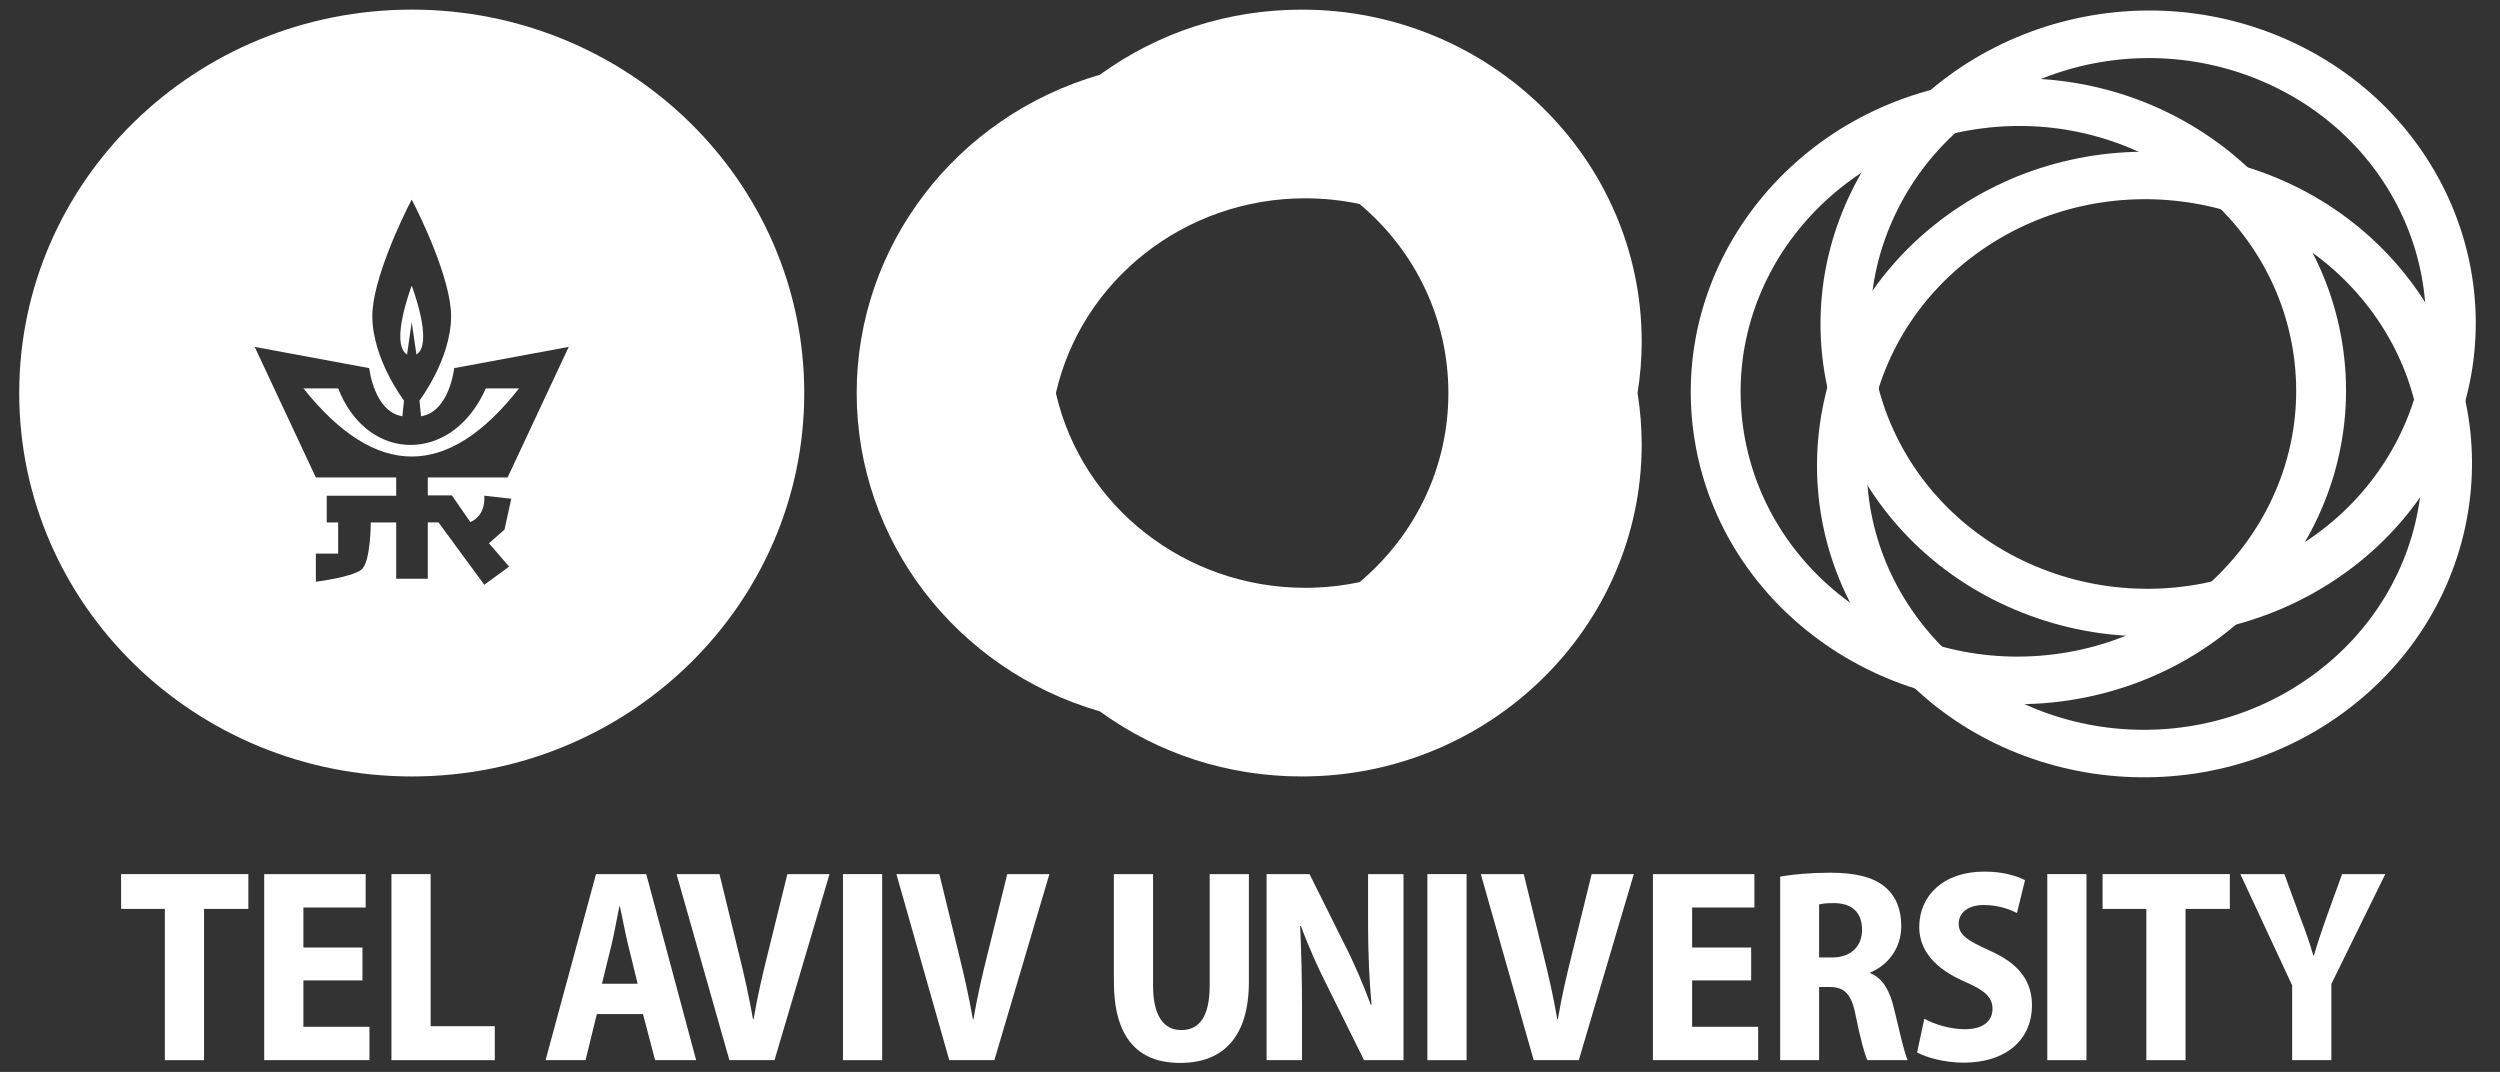
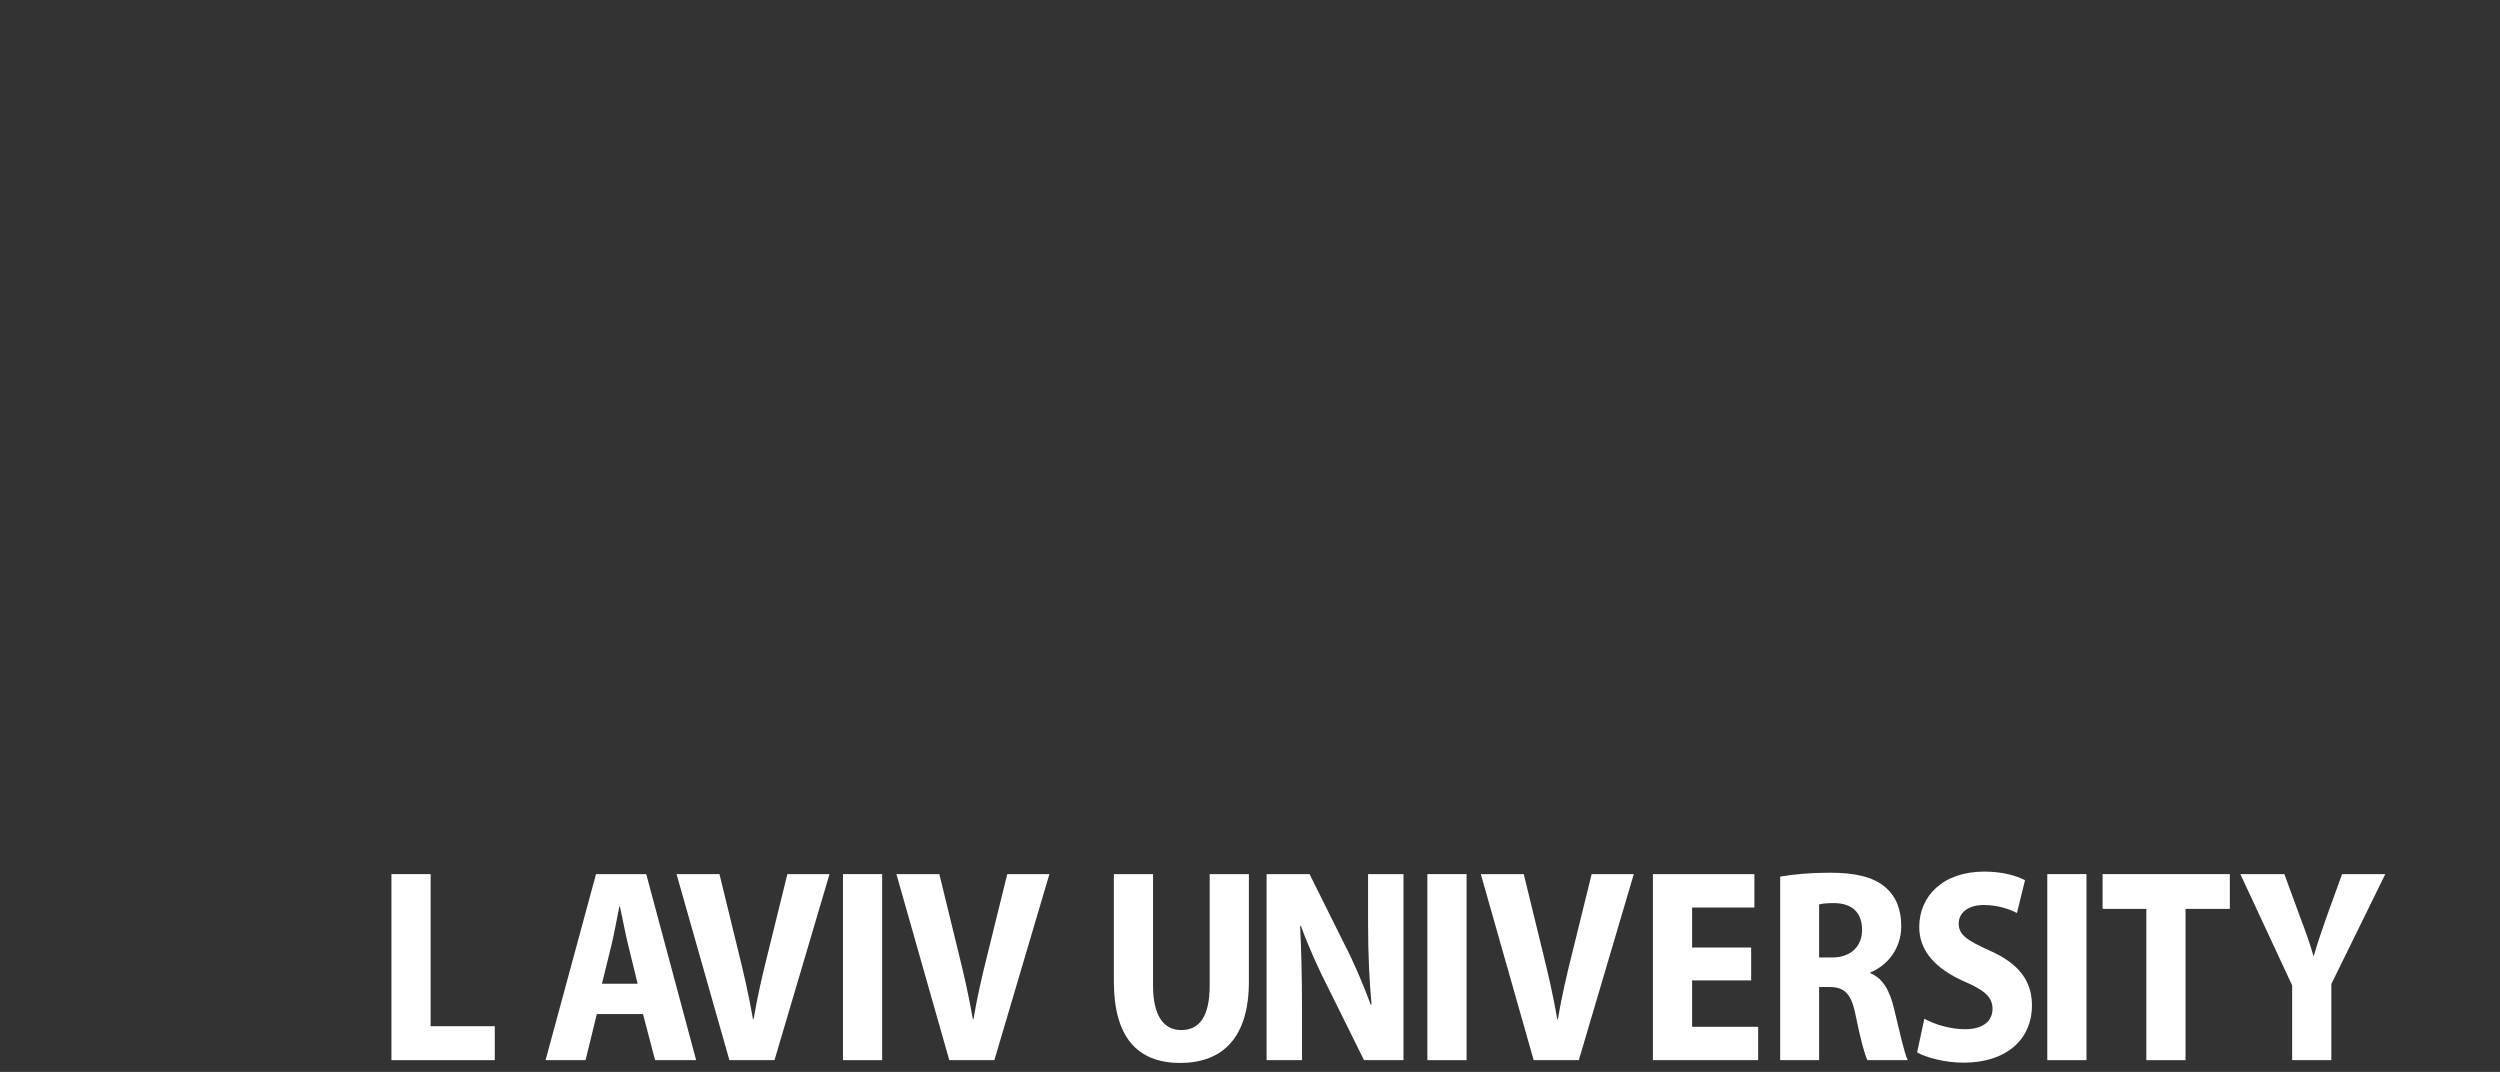
<svg xmlns="http://www.w3.org/2000/svg" xmlns:ns1="http://www.inkscape.org/namespaces/inkscape" xmlns:ns2="http://sodipodi.sourceforge.net/DTD/sodipodi-0.dtd" width="57.498mm" height="24.654mm" viewBox="0 0 203.732 87.355" id="svg4190" version="1.1" ns1:version="1.1 (1:1.1+202105261517+ce6663b3b7)" ns2:docname="Tel_Aviv_university_logo_inverted.svg">
  <rect x="0" y="0" width="203.732" height="87.355" fill="#333333" stroke="none" />
  <defs id="defs4192">
    <clipPath clipPathUnits="userSpaceOnUse" id="clipPath3387">
-       <path d="m 0,0 623.622,0 0,765.354 L 0,765.354 0,0 Z" id="path3389" ns1:connector-curvature="0" />
-     </clipPath>
+       </clipPath>
    <clipPath clipPathUnits="userSpaceOnUse" id="clipPath3435">
      <path d="m 0,0 623.622,0 0,765.354 L 0,765.354 0,0 Z" id="path3437" ns1:connector-curvature="0" />
    </clipPath>
    <clipPath clipPathUnits="userSpaceOnUse" id="clipPath3453">
      <path d="m 0,0 623.622,0 0,765.354 L 0,765.354 0,0 Z" id="path3455" ns1:connector-curvature="0" />
    </clipPath>
    <clipPath clipPathUnits="userSpaceOnUse" id="clipPath3475">
      <path d="m 0,0 623.622,0 0,765.354 L 0,765.354 0,0 Z" id="path3477" ns1:connector-curvature="0" />
    </clipPath>
    <clipPath clipPathUnits="userSpaceOnUse" id="clipPath3491">
      <path d="m 0,0 623.622,0 0,765.354 L 0,765.354 0,0 Z" id="path3493" ns1:connector-curvature="0" />
    </clipPath>
  </defs>
  <ns2:namedview id="base" pagecolor="#ffffff" bordercolor="#666666" borderopacity="1.0" ns1:pageopacity="0.0" ns1:pageshadow="2" ns1:zoom="2" ns1:cx="52.25" ns1:cy="26.25" ns1:document-units="px" ns1:current-layer="layer1" showgrid="false" fit-margin-top="0" fit-margin-left="0" fit-margin-right="0" fit-margin-bottom="0" ns1:window-width="1848" ns1:window-height="1016" ns1:window-x="72" ns1:window-y="27" ns1:window-maximized="1" ns1:pagecheckerboard="0" />
  <g ns1:label="Calque 1" ns1:groupmode="layer" id="layer1" transform="translate(-273.134,-488.684)">
    <g id="g4059" transform="matrix(1.741,0,0,-1.741,-557.097,638.669)" style="fill:#ffffff">
      <g id="g3383" style="fill:#ffffff">
        <g clip-path="url(#clipPath3387)" id="g3385" style="fill:#ffffff">
          <g transform="translate(589.42,66.259)" id="g3391" style="fill:#ffffff">
            <path ns1:connector-curvature="0" id="path3393" style="fill:#ffffff;fill-opacity:1;fill-rule:nonzero;stroke:none" d="m 0,0 c -2.765,-6.337 -10.378,-9.346 -17.005,-6.723 -6.627,2.624 -9.758,9.887 -6.994,16.224 2.765,6.337 10.378,9.347 17.006,6.723 C -0.367,13.6 2.765,6.337 0,0 m 2.154,-0.853 c 3.255,7.463 -0.445,16.047 -8.249,19.137 -7.805,3.09 -16.803,-0.468 -20.058,-7.93 -3.256,-7.462 0.445,-16.047 8.25,-19.137 7.804,-3.09 16.801,0.468 20.057,7.93" />
          </g>
          <g transform="translate(566.916,56.845)" id="g3395" style="fill:#ffffff">
            <path ns1:connector-curvature="0" id="path3397" style="fill:#ffffff;fill-opacity:1;fill-rule:nonzero;stroke:none" d="m 0,0 c -4.358,5.441 -3.262,13.236 2.445,17.412 5.709,4.176 13.867,3.151 18.224,-2.29 C 25.026,9.682 23.931,1.886 18.224,-2.29 12.516,-6.466 4.357,-5.44 0,0 M -1.855,-1.357 C 3.276,-7.764 12.918,-8.976 19.64,-4.058 26.362,0.859 27.655,10.073 22.524,16.479 17.394,22.886 7.751,24.098 1.029,19.18 -5.692,14.263 -6.986,5.05 -1.855,-1.357" />
          </g>
          <g transform="translate(569.683,80.145)" id="g3399" style="fill:#ffffff">
            <path ns1:connector-curvature="0" id="path3401" style="fill:#ffffff;fill-opacity:1;fill-rule:nonzero;stroke:none" d="m 0,0 c 7.122,0.896 13.639,-3.889 14.559,-10.689 0.919,-6.799 -4.108,-13.038 -11.23,-13.934 -7.121,-0.896 -13.639,3.89 -14.559,10.689 C -12.149,-7.134 -7.121,-0.896 0,0 m -0.299,2.21 c -8.386,-1.055 -14.329,-8.428 -13.246,-16.435 1.083,-8.008 8.787,-13.664 17.173,-12.608 8.386,1.055 14.328,8.428 13.246,16.436 C 15.791,-2.39 8.088,3.266 -0.299,2.21" />
          </g>
          <g transform="translate(553.715,70.159)" id="g3403" style="fill:#ffffff">
            <path ns1:connector-curvature="0" id="path3405" style="fill:#ffffff;fill-opacity:1;fill-rule:nonzero;stroke:none" d="m 0,0 c 0,8.568 -7.136,15.539 -15.908,15.539 -3.446,0 -6.705,-1.053 -9.459,-3.05 -6.724,-1.945 -11.378,-8.003 -11.378,-14.897 0,-6.894 4.655,-12.953 11.379,-14.898 2.753,-1.996 6.012,-3.048 9.458,-3.048 8.772,0 15.908,6.97 15.908,15.537 0,0.797 -0.065,1.605 -0.194,2.408 C -0.065,-1.605 0,-0.796 0,0 m -13.205,-11.258 c -0.836,-0.177 -1.69,-0.266 -2.548,-0.266 -5.617,0 -10.452,3.807 -11.668,9.115 1.216,5.31 6.051,9.117 11.668,9.117 0.858,0 1.712,-0.089 2.548,-0.266 2.648,-2.227 4.156,-5.424 4.156,-8.85 0,-3.426 -1.508,-6.623 -4.156,-8.85" />
          </g>
          <g transform="translate(501.164,67.969)" id="g3407" style="fill:#ffffff">
            <path ns1:connector-curvature="0" id="path3409" style="fill:#ffffff;fill-opacity:1;fill-rule:nonzero;stroke:none" d="m 0,0 -1.553,0 c -1.553,-3.53 -5.531,-3.53 -6.912,0 l -1.626,0 C -6.696,-4.252 -3.333,-4.252 0,0" />
          </g>
          <g transform="translate(496.142,85.699)" id="g3411" style="fill:#ffffff">
            <path ns1:connector-curvature="0" id="path3413" style="fill:#ffffff;fill-opacity:1;fill-rule:nonzero;stroke:none" d="m 0,0 c -10.147,0 -18.372,-8.035 -18.372,-17.947 0,-9.911 8.225,-17.947 18.372,-17.947 10.147,0 18.373,8.036 18.373,17.947 C 18.373,-8.035 10.147,0 0,0 m 1.881,-22.738 0.861,-1.247 c 0,0 0.726,0.239 0.654,1.233 l 1.263,-0.143 -0.317,-1.446 -0.727,-0.639 0.945,-1.09 -1.163,-0.852 -2.144,2.921 -0.5,0 0,-2.637 -1.48,0 0,2.633 -1.189,0 c 0,0 0,-1.852 -0.436,-2.207 -0.437,-0.355 -2.135,-0.569 -2.135,-0.569 l 0,1.318 1.044,0 0,1.458 -0.535,0 0,1.252 3.251,0 0,0.853 -3.76,0 -2.862,6.113 5.36,-0.994 c 0,0 0.219,-2.04 1.553,-2.253 l 0.073,0.735 c 0,0 -1.481,1.943 -1.481,3.957 0,1.681 1.402,4.61 1.844,5.449 0.443,-0.839 1.844,-3.768 1.844,-5.449 0,-2.014 -1.48,-3.957 -1.48,-3.957 l 0.073,-0.735 c 1.334,0.213 1.552,2.253 1.552,2.253 l 5.36,0.994 -2.861,-6.113 -3.735,0 0,-0.838 1.128,0 z" />
          </g>
          <g transform="translate(495.924,69.556)" id="g3415" style="fill:#ffffff">
-             <path ns1:connector-curvature="0" id="path3417" style="fill:#ffffff;fill-opacity:1;fill-rule:nonzero;stroke:none" d="M 0,0 0.218,1.517 0.437,0 C 1.263,0.497 0.218,3.221 0.218,3.221 0.218,3.221 -0.825,0.497 0,0" />
-           </g>
+             </g>
        </g>
      </g>
      <g transform="translate(484.587,43.606)" id="g3419" style="fill:#ffffff">
-         <path ns1:connector-curvature="0" id="path3421" style="fill:#ffffff;fill-opacity:1;fill-rule:nonzero;stroke:none" d="m 0,0 -2.048,0 0,1.628 5.956,0 0,-1.628 -2.074,0 0,-7.081 L 0,-7.081 0,0 Z" />
-       </g>
+         </g>
      <g transform="translate(493.836,40.259)" id="g3423" style="fill:#ffffff">
-         <path ns1:connector-curvature="0" id="path3425" style="fill:#ffffff;fill-opacity:1;fill-rule:nonzero;stroke:none" d="m 0,0 -2.764,0 0,-2.171 3.091,0 0,-1.563 -4.926,0 0,8.709 4.75,0 0,-1.564 -2.915,0 0,-1.873 L 0,1.538 0,0 Z" />
-       </g>
+         </g>
      <g transform="translate(495.193,45.234)" id="g3427" style="fill:#ffffff">
        <path ns1:connector-curvature="0" id="path3429" style="fill:#ffffff;fill-opacity:1;fill-rule:nonzero;stroke:none" d="m 0,0 1.834,0 0,-7.119 3.003,0 0,-1.59 L 0,-8.709 0,0 Z" />
      </g>
      <g id="g3431" style="fill:#ffffff">
        <g clip-path="url(#clipPath3435)" id="g3433" style="fill:#ffffff">
          <g transform="translate(504.807,38.683)" id="g3439" style="fill:#ffffff">
-             <path ns1:connector-curvature="0" id="path3441" style="fill:#ffffff;fill-opacity:1;fill-rule:nonzero;stroke:none" d="m 0,0 -0.528,-2.158 -1.872,0 2.362,8.709 2.35,0 2.337,-8.709 -1.922,0 L 2.161,0 0,0 Z M 1.91,1.421 1.457,3.269 C 1.332,3.786 1.194,4.509 1.081,5.039 l -0.026,0 C 0.942,4.509 0.817,3.773 0.691,3.256 l -0.452,-1.835 1.671,0 z" />
+             <path ns1:connector-curvature="0" id="path3441" style="fill:#ffffff;fill-opacity:1;fill-rule:nonzero;stroke:none" d="m 0,0 -0.528,-2.158 -1.872,0 2.362,8.709 2.35,0 2.337,-8.709 -1.922,0 L 2.161,0 0,0 M 1.91,1.421 1.457,3.269 C 1.332,3.786 1.194,4.509 1.081,5.039 l -0.026,0 C 0.942,4.509 0.817,3.773 0.691,3.256 l -0.452,-1.835 1.671,0 z" />
          </g>
          <g transform="translate(511.012,36.525)" id="g3443" style="fill:#ffffff">
            <path ns1:connector-curvature="0" id="path3445" style="fill:#ffffff;fill-opacity:1;fill-rule:nonzero;stroke:none" d="m 0,0 -2.475,8.709 2.01,0 L 0.44,5 C 0.691,3.993 0.917,2.985 1.106,1.912 l 0.025,0 c 0.176,1.047 0.415,2.081 0.666,3.076 l 0.917,3.721 1.973,0 L 2.111,0 0,0 Z" />
          </g>
        </g>
      </g>
      <path ns1:connector-curvature="0" id="path3447" style="fill:#ffffff;fill-opacity:1;fill-rule:nonzero;stroke:none" d="m 518.162,36.525 -1.834,0 0,8.709 1.834,0 0,-8.709 z" />
      <g id="g3449" style="fill:#ffffff">
        <g clip-path="url(#clipPath3453)" id="g3451" style="fill:#ffffff">
          <g transform="translate(521.304,36.525)" id="g3457" style="fill:#ffffff">
            <path ns1:connector-curvature="0" id="path3459" style="fill:#ffffff;fill-opacity:1;fill-rule:nonzero;stroke:none" d="m 0,0 -2.475,8.709 2.01,0 L 0.44,5 C 0.691,3.993 0.917,2.985 1.106,1.912 l 0.025,0 c 0.176,1.047 0.415,2.081 0.666,3.076 l 0.917,3.721 1.973,0 L 2.111,0 0,0 Z" />
          </g>
          <g transform="translate(530.842,45.234)" id="g3461" style="fill:#ffffff">
            <path ns1:connector-curvature="0" id="path3463" style="fill:#ffffff;fill-opacity:1;fill-rule:nonzero;stroke:none" d="M 0,0 0,-5.207 C 0,-6.642 0.503,-7.3 1.319,-7.3 c 0.842,0 1.332,0.62 1.332,2.093 l 0,5.207 1.835,0 0,-5.039 c 0,-2.546 -1.169,-3.799 -3.217,-3.799 -2.023,0 -3.103,1.228 -3.103,3.812 L -1.834,0 0,0 Z" />
          </g>
          <g transform="translate(536.157,36.525)" id="g3465" style="fill:#ffffff">
            <path ns1:connector-curvature="0" id="path3467" style="fill:#ffffff;fill-opacity:1;fill-rule:nonzero;stroke:none" d="m 0,0 0,8.709 2.01,0 1.621,-3.256 C 4.071,4.613 4.536,3.515 4.875,2.597 l 0.038,0 C 4.812,3.682 4.75,4.949 4.75,6.357 l 0,2.352 1.658,0 L 6.408,0 4.561,0 2.902,3.346 C 2.45,4.225 1.948,5.336 1.608,6.28 l -0.038,0 C 1.621,5.207 1.658,3.941 1.658,2.416 L 1.658,0 0,0 Z" />
          </g>
        </g>
      </g>
      <path ns1:connector-curvature="0" id="path3469" style="fill:#ffffff;fill-opacity:1;fill-rule:nonzero;stroke:none" d="m 545.518,36.525 -1.835,0 0,8.709 1.835,0 0,-8.709 z" />
      <g id="g3471" style="fill:#ffffff">
        <g clip-path="url(#clipPath3475)" id="g3473" style="fill:#ffffff">
          <g transform="translate(548.659,36.525)" id="g3479" style="fill:#ffffff">
            <path ns1:connector-curvature="0" id="path3481" style="fill:#ffffff;fill-opacity:1;fill-rule:nonzero;stroke:none" d="m 0,0 -2.475,8.709 2.01,0 L 0.44,5 C 0.691,3.993 0.918,2.985 1.106,1.912 l 0.025,0 c 0.176,1.047 0.415,2.081 0.666,3.076 l 0.917,3.721 1.973,0 L 2.112,0 0,0 Z" />
          </g>
        </g>
      </g>
      <g transform="translate(558.839,40.259)" id="g3483" style="fill:#ffffff">
        <path ns1:connector-curvature="0" id="path3485" style="fill:#ffffff;fill-opacity:1;fill-rule:nonzero;stroke:none" d="m 0,0 -2.764,0 0,-2.171 3.091,0 0,-1.563 -4.926,0 0,8.709 4.75,0 0,-1.564 -2.915,0 0,-1.873 L 0,1.538 0,0 Z" />
      </g>
      <g id="g3487" style="fill:#ffffff">
        <g clip-path="url(#clipPath3491)" id="g3489" style="fill:#ffffff">
          <g transform="translate(560.197,45.118)" id="g3495" style="fill:#ffffff">
            <path ns1:connector-curvature="0" id="path3497" style="fill:#ffffff;fill-opacity:1;fill-rule:nonzero;stroke:none" d="m 0,0 c 0.591,0.103 1.42,0.181 2.325,0.181 1.143,0 2.01,-0.181 2.588,-0.672 0.515,-0.439 0.754,-1.047 0.754,-1.835 0,-1.059 -0.666,-1.847 -1.445,-2.158 l 0,-0.038 c 0.59,-0.246 0.905,-0.814 1.106,-1.654 0.238,-0.969 0.477,-2.08 0.641,-2.417 l -1.885,0 c -0.126,0.246 -0.327,0.995 -0.541,2.042 -0.2,1.085 -0.54,1.382 -1.244,1.382 l -0.477,0 0,-3.424 L 0,-8.593 0,0 Z m 1.822,-3.786 0.616,0 c 0.879,0 1.395,0.53 1.395,1.292 0,0.801 -0.453,1.241 -1.295,1.253 -0.364,0 -0.59,-0.025 -0.716,-0.064 l 0,-2.481 z" />
          </g>
          <g transform="translate(566.945,38.464)" id="g3499" style="fill:#ffffff">
            <path ns1:connector-curvature="0" id="path3501" style="fill:#ffffff;fill-opacity:1;fill-rule:nonzero;stroke:none" d="m 0,0 c 0.465,-0.258 1.194,-0.491 1.91,-0.491 0.841,0 1.281,0.387 1.281,0.956 0,0.568 -0.402,0.879 -1.319,1.279 -1.331,0.582 -2.111,1.422 -2.111,2.546 0,1.46 1.119,2.597 3.041,2.597 0.842,0 1.482,-0.181 1.91,-0.401 L 4.335,4.949 C 4.033,5.104 3.493,5.323 2.777,5.323 1.985,5.323 1.608,4.91 1.608,4.457 1.608,3.915 2.01,3.669 3.053,3.191 4.436,2.584 5.038,1.757 5.038,0.62 c 0,-1.499 -1.093,-2.675 -3.216,-2.675 -0.879,0 -1.747,0.246 -2.161,0.478 L 0,0 Z" />
          </g>
        </g>
      </g>
      <path ns1:connector-curvature="0" id="path3503" style="fill:#ffffff;fill-opacity:1;fill-rule:nonzero;stroke:none" d="m 574.534,36.525 -1.834,0 0,8.709 1.834,0 0,-8.709 z" />
      <g transform="translate(577.336,43.606)" id="g3505" style="fill:#ffffff">
        <path ns1:connector-curvature="0" id="path3507" style="fill:#ffffff;fill-opacity:1;fill-rule:nonzero;stroke:none" d="m 0,0 -2.048,0 0,1.628 5.956,0 0,-1.628 -2.073,0 0,-7.081 L 0,-7.081 0,0 Z" />
      </g>
      <g transform="translate(584.161,36.525)" id="g3517" style="fill:#ffffff">
        <path ns1:connector-curvature="0" id="path3519" style="fill:#ffffff;fill-opacity:1;fill-rule:nonzero;stroke:none" d="m 0,0 0,3.502 -2.425,5.207 2.061,0 0.767,-2.093 C 0.641,6.008 0.817,5.492 0.993,4.897 l 0.025,0 C 1.181,5.466 1.37,6.008 1.584,6.629 l 0.754,2.08 2.022,0 L 1.835,3.566 1.835,0 0,0 Z" />
      </g>
    </g>
  </g>
</svg>